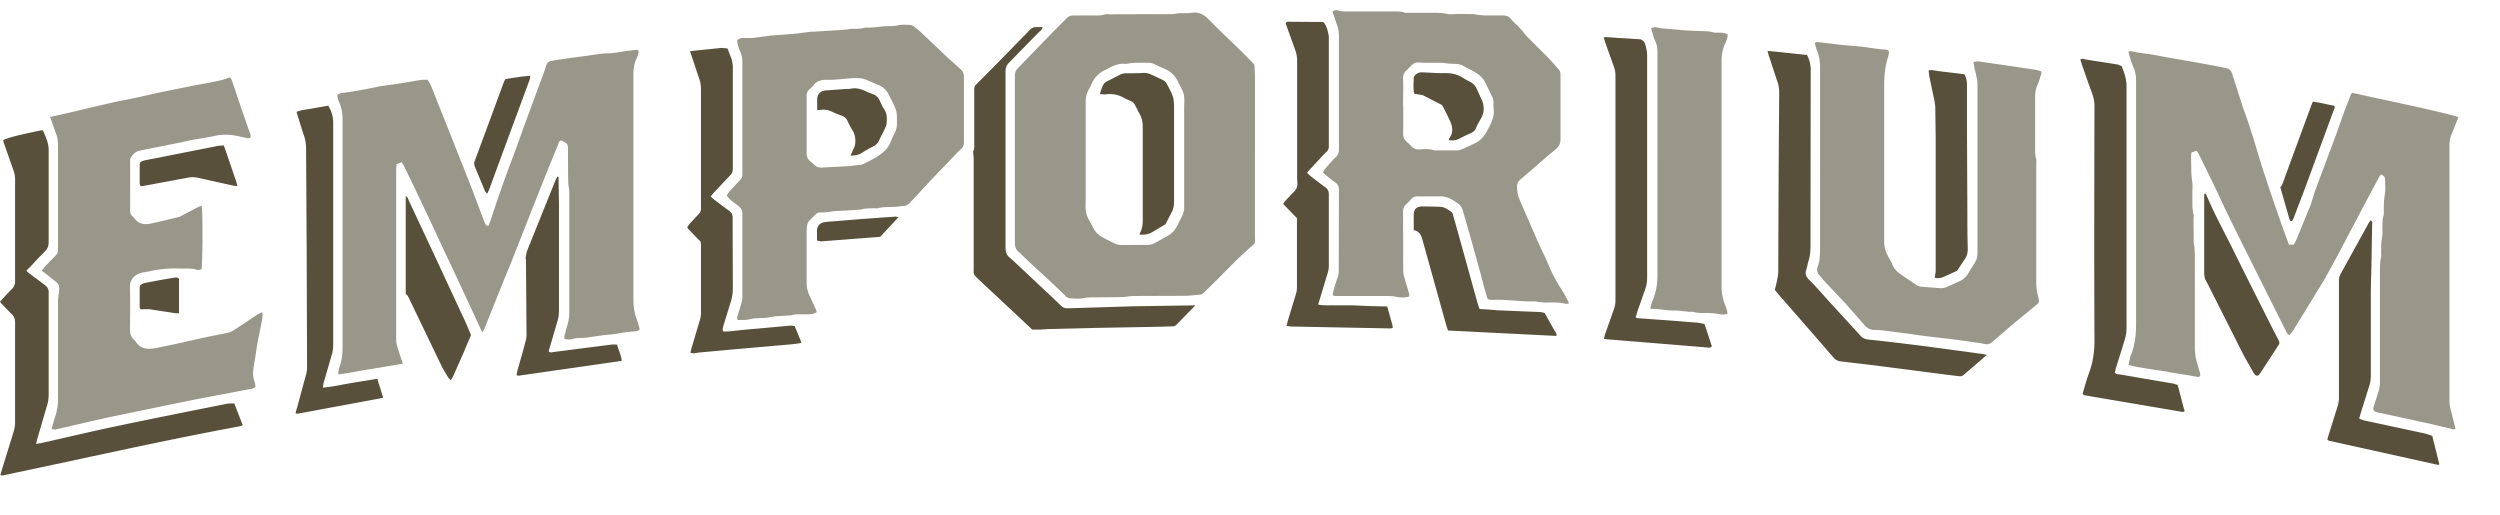
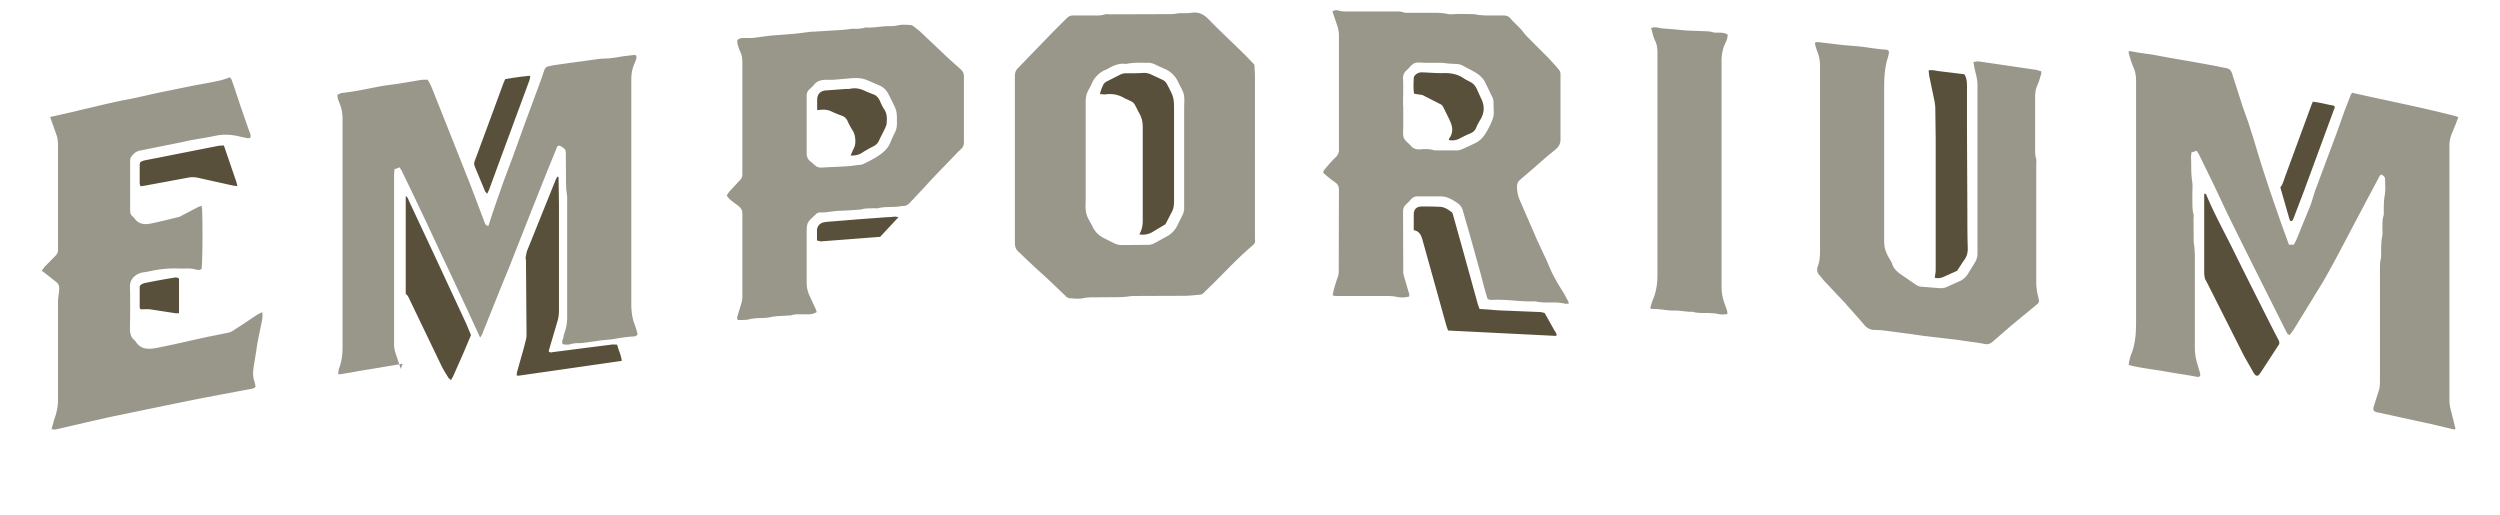
<svg xmlns="http://www.w3.org/2000/svg" height="27" viewBox="0 0 131 27" width="131">
  <g fill="none" fill-rule="evenodd">
    <g fill="#58503b">
-       <path d="M12.28 21.15l.44 1.13c-.06.02-.11.05-.17.06-4.17.77-8.3 1.72-12.45 2.58l-.08-.03.09-.32.6-1.93c.05-.17.08-.33.08-.5v-5.26a.55.55 0 00-.2-.44l-.45-.47c-.05-.04-.09-.1-.14-.16.21-.23.4-.45.62-.66a.56.56 0 00.17-.42V9.37c0-.15-.03-.3-.08-.43L.24 7.6l-.08-.25c.2-.12.77-.27 2.05-.53.02.01.05.02.05.04.15.33.29.65.29 1.01v4.81c0 .21-.06.37-.21.51-.27.26-.51.53-.76.8-.07.05-.12.12-.2.2.06.05.1.1.15.13l.8.6c.16.11.24.25.22.46v5.28c0 .22-.03.43-.1.64l-.5 1.71-.06.25.26-.04c1.34-.3 2.67-.62 4.01-.9 1.9-.4 3.81-.78 5.72-1.16.13-.03.27-.01.4-.02M94.68 2.86c.14.27.21.55.2.86l-.01 9.16c0 .27-.02.53-.1.78-.05.16-.07.32-.12.47-.07.2-.03.34.11.49.34.34.66.7.98 1.06l1.74 1.9a.6.6 0 00.4.21c.97.1 1.94.22 2.9.34l2.31.31.72.1c.1 0 .2.04.3.06l-1.22 1.05c-.08.07-.16.07-.26.06l-.81-.1-3.64-.47-1.7-.2a.56.56 0 01-.4-.2l-1.65-1.9-1.24-1.42-.19-.23c.04-.17.09-.34.12-.52.03-.15.06-.3.06-.44l.02-5.18.03-4.22c0-.2-.03-.38-.1-.57l-.45-1.36-.06-.23.36.03 1.6.17h.1M110.97 3.38l.2.08c.14.33.26.68.26 1.07v12.62c0 .26-.04.5-.12.74l-.44 1.41-.05.22c.07.1.17.1.26.1l2.8.48.23.07.27 1.03c.03.12.06.24.1.34l-.06.04-.03.01-5.17-.88c-.02 0-.04-.02-.06-.04l-.03-.04c.11-.37.21-.75.35-1.13.2-.54.27-1.1.27-1.67-.02-4.09-.01-8.17 0-12.26 0-.23-.04-.45-.12-.67-.19-.5-.36-1.01-.54-1.52l-.08-.26c.1-.08.2-.02.3 0l1.66.26M51.12 4.46l1.2-1.21 1.62-1.66c.11-.12.23-.18.39-.17h.3c-.01.13-.12.2-.2.27l-1.56 1.6a.58.58 0 00-.18.45v9.22c0 .22.04.4.22.54l.13.11 2.13 2 .42.4c.1.11.22.15.36.14h.18l3.25-.1 3.26-.05-1 1.02a.3.3 0 01-.2.08l-.6.02-3.3.06-2.43.06c-.2 0-.4.02-.59.03h-.43l-.94-.88-1.83-1.71-.14-.14c-.12-.1-.18-.2-.16-.36v-.2-5.63c0-.14-.02-.28-.03-.41.08-.14.06-.29.06-.44V4.83c0-.13-.02-.26.07-.37M89.33 17.01l.37 1.13c-.07.1-.15.08-.23.07l-2.05-.17-3.2-.26-.17-.02.04-.2.49-1.39c.05-.14.07-.28.07-.43V3.96c0-.15-.02-.29-.07-.43l-.45-1.26-.1-.32c.35-.01.66.04.98.05l.96.06c.1.06.18.1.23.23.07.22.11.43.11.67v11.59c0 .2-.03.4-.1.6l-.42 1.2-.08.28.08.04 1.92.14 1.13.09c.15 0 .31.05.47.07 0 .02 0 .04.02.04M41.64 17.08l.36.88c-.18.05-.35.06-.51.08l-3.08.27-1.74.16c-.15 0-.3.09-.49.01l.03-.15.44-1.48c.06-.18.09-.35.08-.54v-3.3c0-.39.03-.3-.23-.56l-.45-.47-.04-.08.13-.18.47-.5a.38.38 0 00.12-.3v-.17V4.7c0-.2-.02-.4-.1-.6l-.4-1.2c-.03-.06-.04-.13-.07-.22l1.65-.17.31.03.16.41c.1.23.13.46.12.7v5.18c0 .15-.04.27-.15.37l-.83.88-.18.21.13.13c.27.2.54.42.82.61.13.1.2.2.2.34v.24l.01 3.5c0 .23-.03.46-.1.68l-.4 1.3c-.02.1-.06.18 0 .28h.23c.45-.04.89-.1 1.33-.13l1.98-.18.2.02M69.34 1.15c.19.21.24.48.29.75v5.73a.4.4 0 01-.13.34c-.13.11-.24.24-.36.37l-.56.6-.09.12.2.18c.26.2.51.4.77.58.12.1.17.2.17.35v3.8c0 .12-.03.24-.06.34l-.4 1.32-.1.33c.32.06.62.03.91.04h.93l.89.04.89.02.25.89c.03.07.03.15.04.23l-.1.03-5.22-.1-.25-.03.11-.4.38-1.25c.04-.12.06-.25.06-.37V11.6v-.17l-.72-.74c.1-.19.25-.3.36-.43.12-.14.28-.26.35-.42.06-.15.02-.34.02-.51V3.19c0-.2-.03-.38-.1-.57l-.44-1.22-.06-.18c.05-.1.13-.08.19-.08l1.4.01h.38M17.2 5.54c.17.27.26.57.26.9v11.6c0 .2-.02.4-.09.6l-.42 1.45-.03.22c.5-.04.96-.15 1.43-.23l1.42-.23.31.99-.18.04-4.31.8-.1-.02c.01-.1.05-.2.08-.31l.45-1.66c.05-.15.07-.31.07-.47l-.02-6.01-.03-5.36c0-.26-.03-.52-.12-.77-.12-.34-.22-.7-.33-1.04l-.05-.18c.28-.11.56-.12.84-.18l.81-.14M122.55 14.67c.03-.1.04-.23.1-.32l1.49-2.7.08-.1c.11.04.08.14.08.2l-.03 1.8c-.01.67-.04 1.34-.04 2.01v4.12c0 .21-.03.4-.1.6l-.44 1.41-.07.25c.1.03.17.07.26.09l3.25.7.32.11.3 1.2.07.28-.04.04h-.03l-5.73-1.27-.07-.06.04-.14.5-1.6c.04-.13.07-.27.07-.4v-6.12-.1" />
      <path d="M102.93 3.89c.13.2.14.43.14.66v2.3l.02 4.27c0 .62 0 1.24.02 1.85.01.23-.03.43-.16.62-.14.19-.26.4-.4.6l-.62.28c-.18.09-.36.14-.55.08.02-.14.05-.27.05-.4V12.9 7.3l-.02-1.61c0-.13-.02-.25-.04-.38l-.28-1.34-.03-.28c.2-.04.37.02.55.04l1.32.16M27.54 13.5c.03-.12.04-.25.08-.36l1.51-3.75.08-.14c.08.03.06.08.06.12l.02 1.37v5.49c0 .22-.02.43-.09.64l-.45 1.53c.07.1.15.06.23.05l1.7-.22 1.35-.17c.1-.02.2 0 .31 0 .06.28.21.54.24.85l-5.43.78-.08-.03c.01-.09.02-.17.05-.26.13-.48.28-.96.4-1.45.04-.13.07-.27.07-.4l-.03-3.91-.02-.14M74.08 12.06v-.82c0-.27.15-.42.42-.42.33 0 .66 0 1 .02.21.02.4.15.57.28.05.03.06.12.08.18l.47 1.68.83 3 .08.21.47.03.48.04 2.19.09c.09 0 .18.03.27.05l.48.86c.06.1.13.19.15.29l-.03.05h-.03l-5.63-.28-.08-.22-1.27-4.56c-.07-.25-.18-.43-.45-.48M115.54 14.6c-.02-.1-.04-.2-.04-.3v-4.05l.01-.11c.03.01.08.02.09.04.43 1.04.98 2.02 1.47 3.02.67 1.36 1.35 2.7 2.03 4.05l.27.52c.05.08.08.16.06.26l-.93 1.43-.12.17c-.06.07-.15.08-.21.01a.68.68 0 01-.08-.1c-.2-.37-.42-.72-.6-1.08l-1.79-3.55-.16-.3M21.26 15.4v-5.13c.11.07.13.17.17.26l1.28 2.73 1.72 3.7.25.6-.41.97-.5 1.13c-.03.08-.08.15-.14.26l-.13-.12c-.14-.23-.29-.46-.4-.7l-1.62-3.37c-.06-.12-.1-.25-.22-.33M7.36 9.75c-.01-.04-.04-.09-.04-.13V8.6l.03-.1c.1-.07.23-.1.35-.12l3.7-.73c.1-.02.22-.02.33-.03l.61 1.78c.04.1.07.22.1.35-.1-.01-.17-.01-.25-.03l-1.8-.4a1.23 1.23 0 00-.54-.01l-2.32.43-.17.02M27.78 3.97c.01.17-.07.31-.12.46l-1.57 4.25-.46 1.26-.1.21-.1-.1-.53-1.27c-.04-.1-.08-.21-.03-.33l.7-1.89.81-2.2.09-.21c.43-.08.87-.14 1.3-.18M122.3 5.54c.07.07.03.13 0 .2l-.74 2.01-.84 2.28-.55 1.44-.05.09c-.02.03-.1.03-.12 0l-.04-.1-.47-1.64c.14-.18.19-.41.27-.62l1.36-3.7.07-.17c.39.04.75.15 1.12.21M43 12.65l-.19-.05v-.55c.01-.19.16-.37.36-.4.15-.03.31-.04.47-.05l1.47-.12 1.37-.1c.15 0 .3-.02.44-.03l.16.03-.96 1.03-3.12.24M7.36 16.2c-.01-.03-.04-.06-.04-.1v-1.08l.03-.07a.56.56 0 01.3-.13c.47-.1.94-.18 1.41-.26.11-.02.23-.05.32.05v1.8c-.15.02-.27-.01-.4-.03l-1.11-.17c-.17-.02-.34 0-.51 0M74.54 4.98l-.44-.07c-.05-.27-.03-.54-.02-.82.01-.16.23-.3.4-.3.39.01.78.05 1.17.04.39-.01.74.06 1.06.28.17.12.39.18.52.32.13.13.2.34.28.51l.1.22c.18.35.18.7 0 1.04-.1.17-.2.34-.27.52a.52.52 0 01-.3.27 7 7 0 00-.52.25.86.86 0 01-.6.1c.01-.04 0-.08.03-.1.21-.3.17-.6.03-.9-.1-.23-.22-.45-.33-.68-.04-.08-.08-.16-.17-.2l-.94-.48M42.82 5.77v-.55c0-.27.16-.45.43-.48l1.09-.08h.17c.32-.08.6-.01.89.14l.35.14c.16.05.26.16.34.31.07.16.14.32.23.46.17.23.16.5.14.75 0 .08-.04.16-.07.23-.1.23-.23.45-.33.68a.61.61 0 01-.28.29c-.2.1-.4.21-.6.34-.18.12-.4.16-.61.15l.15-.34c.07-.12.1-.25.1-.4 0-.2-.03-.38-.13-.55-.1-.16-.2-.34-.28-.52a.49.49 0 00-.28-.27 5.6 5.6 0 01-.54-.22 1 1 0 00-.53-.1l-.24.02M59.7 12.28c.13-.22.18-.46.18-.72v-4.9c0-.26-.05-.5-.18-.72l-.14-.27c-.15-.3-.15-.3-.45-.44l-.18-.08a1.46 1.46 0 00-1.02-.2l-.27-.02c.02-.15.15-.48.22-.56.05-.05.1-.09.17-.12l.67-.34a.7.7 0 01.33-.07c.3 0 .6 0 .9-.02.12 0 .24.02.36.07l.62.29c.11.05.18.12.24.23.37.7.37.7.37 1.49v4.62c0 .23-.02.43-.14.63l-.31.6-.62.37a1 1 0 01-.75.16" />
    </g>
    <g fill="#99968a">
-       <path d="M128.67 22.48l-.1.02-1.13-.27-2.2-.48-.7-.15c-.17-.05-.2-.12-.16-.29l.26-.81c.06-.18.07-.36.07-.54v-5.8c0-.2 0-.4.04-.59.04-.13.02-.27.02-.4.01-.27 0-.53.06-.8.03-.17 0-.36.01-.54 0-.17 0-.34.05-.5.03-.08.02-.17.02-.25 0-.28 0-.56.05-.85.05-.27.02-.55.02-.82 0-.15-.09-.22-.22-.27l-.07.09-.55 1.03-1.49 2.82a58 58 0 01-.8 1.47c-.2.36-.43.7-.64 1.06l-1.04 1.69-.2.27c-.04-.04-.1-.07-.12-.1l-.13-.25c-.93-1.86-1.87-3.72-2.79-5.59-.31-.62-.6-1.26-.9-1.89l-.81-1.66-.11-.18-.28.09-.02.24c.02.42-.01.84.06 1.27.04.26 0 .54.01.82.01.3-.02.62.06.92.02.07 0 .16 0 .24l.01 1.17c0 .1.03.22.04.34l.02.37v4.84c0 .32.05.61.14.9l.13.44c.04.16-.01.24-.19.2-.5-.1-.99-.16-1.48-.25-.66-.12-1.33-.19-1.98-.34l-.09-.04.03-.18c.03-.1.04-.2.08-.3.24-.56.28-1.14.28-1.74V4.22c0-.22-.03-.42-.11-.63a4.95 4.95 0 01-.29-.88c.05-.02.08-.04.11-.03.28.06.56.1.84.14.41.05.81.14 1.21.21l1.11.19 1.21.22.6.12c.2.03.3.12.36.32l.55 1.72.27.75.32 1c.19.63.37 1.25.58 1.87.27.84.56 1.66.85 2.5l.4 1.1h.26c.05-.1.12-.22.16-.33l.7-1.71c.06-.15.1-.3.15-.46l.1-.32.59-1.58.55-1.47.4-1.13.3-.77c.01-.06.06-.12.1-.19 1.8.41 3.62.76 5.4 1.22.06.01.1.04.17.06-.12.3-.23.6-.35.87-.08.2-.12.41-.12.64v13.32a2 2 0 00.08.54l.24.97M21.1 19.06l-1.73.29c-.55.08-1.09.2-1.64.27a.9.9 0 01.06-.38c.12-.34.16-.68.16-1.04V6.28c0-.28-.03-.54-.13-.8-.06-.16-.14-.31-.14-.51.08-.04.16-.09.25-.1.65-.07 1.3-.21 1.95-.34.34-.06.7-.1 1.04-.15l1.01-.17.2-.03h.28c.18.28.28.58.4.88l.9 2.26.97 2.45.7 1.85c.04.1.07.2.21.22l.11-.27c.2-.61.4-1.22.62-1.82.2-.6.44-1.2.66-1.8l.64-1.77.87-2.35.14-.42c.04-.11.12-.2.25-.21l.23-.05.84-.12.68-.09.84-.12.24-.02c.36 0 .7-.06 1.05-.12l.58-.07c.08-.01.13.05.12.12 0 .06-.02.11-.04.17l-.1.25c-.1.25-.13.5-.13.77v11.71c0 .4.04.77.19 1.14.06.16.1.32.14.47-.05.1-.13.12-.2.12-.35.02-.69.07-1.02.13-.24.04-.48.05-.72.08l-.84.12-.2.02c-.18 0-.35 0-.51.05a.84.84 0 01-.44 0c-.06-.15.03-.26.05-.38 0-.1.05-.18.07-.27.08-.24.12-.48.12-.73v-6.29c0-.16-.04-.31-.05-.47l-.01-.31-.01-1.44c0-.3 0-.31-.25-.47l-.09-.04c-.12.01-.14.11-.17.2l-.45 1.1-.75 1.88-1.12 2.84c-.2.53-.43 1.05-.64 1.58l-.93 2.32-.09.14-.64-1.39-1-2.14-.44-.93c-.36-.77-.71-1.54-1.08-2.3-.31-.67-.64-1.34-.96-2l-.1-.16-.27.1-.02.28v8.9c0 .16.03.31.08.46l.27.82M2.63 6.13l1.33-.3.23-.06c.8-.18 1.6-.39 2.4-.54.64-.12 1.27-.28 1.9-.41l1.48-.3c.5-.1 1-.18 1.5-.29.2-.04.38-.11.58-.18.04.06.09.11.1.17.16.44.3.89.45 1.33l.45 1.3c.04.11.12.23.06.38-.04 0-.1.02-.15.01-.26-.05-.53-.13-.8-.16-.24-.03-.5-.03-.75.01-.46.1-.92.17-1.38.25l-.7.15-1.3.26-.74.15c-.2.05-.34.2-.44.36-.04.07-.03.18-.03.27v2.5c0 .13.03.23.12.3l.1.1c.22.33.55.35.88.28.49-.1.96-.22 1.44-.34.06-.01.12-.04.18-.08l.82-.43.2-.08.03.19c.04 1.01.02 2.83-.03 3.13-.1.06-.22.05-.32.02-.16-.05-.32-.05-.48-.05h-.38a5.83 5.83 0 00-1.56.15l-.3.05a.87.87 0 00-.46.2.67.67 0 00-.25.57c.02.73.01 1.47 0 2.2 0 .25.06.45.25.6l.05.06c.27.43.69.41 1.1.33.88-.17 1.75-.38 2.63-.57l1.14-.23c.1-.03.21-.08.3-.15.42-.26.82-.54 1.23-.81l.23-.11c.03.16.01.3-.01.43-.1.52-.23 1.05-.3 1.58l-.14.87c-.03.23-.05.48.03.71.04.1.05.2.07.3-.06.1-.14.11-.24.13l-1.5.28-1.05.2-.7.14-1.47.3-2.61.54-1.2.27-1.73.4-.19-.02c.07-.24.12-.46.2-.68.1-.31.15-.63.14-.97v-5.05c0-.16.03-.31.05-.47l.01-.14c.03-.19-.04-.33-.2-.44l-.48-.38-.23-.17.14-.2.57-.58c.1-.1.15-.2.14-.34v-.45-5c0-.2-.02-.4-.09-.58l-.32-.9M103.41 3.25l.15-.03h.14l3 .44.27.08-.01.14c-.07.2-.11.4-.2.58-.1.22-.12.44-.12.67V7.8c0 .16 0 .31.04.47.04.1.02.23.02.34v6.15c0 .27.03.52.1.78l.04.2a.22.22 0 01-.09.2l-1.35 1.11-.98.85a.45.45 0 01-.44.12c-.25-.05-.51-.08-.77-.12l-.71-.1-.85-.1-.85-.1-.77-.11-.85-.11c-.3-.04-.61-.09-.92-.09a.69.69 0 01-.56-.25c-.31-.37-.63-.72-.95-1.08l-.02-.03-1.15-1.22-.24-.29a.41.41 0 01-.09-.45c.13-.35.12-.71.12-1.08V3.5c0-.26-.03-.5-.12-.74-.06-.17-.13-.34-.15-.52l.12-.04 1.01.12c.5.07 1 .08 1.5.15.36.05.72.11 1.08.13.15.01.19.07.16.23l-.04.17c-.17.52-.2 1.07-.2 1.62v8.03c0 .32.09.58.24.84.06.11.14.22.18.34.06.2.2.35.36.48l.2.14.7.48c.07.04.15.08.22.09l1.03.08a.8.8 0 00.43-.1l.56-.25c.22-.09.38-.24.5-.45l.34-.55a.9.9 0 00.13-.49V4.44c0-.33-.11-.63-.17-.94l-.04-.25M73.53 5.56v1.13c0 .18-.03.38.03.54.07.16.25.27.36.4.12.15.27.2.45.2.27-.02.53-.04.79.05H76.32c.08 0 .16-.01.23-.04.26-.1.5-.22.75-.34.23-.1.41-.3.54-.5.16-.27.31-.55.4-.84.06-.22.02-.48.02-.72v-.06a.6.6 0 00-.08-.33l-.36-.74c-.1-.2-.26-.35-.44-.47-.22-.14-.46-.25-.69-.38a.81.81 0 00-.46-.11l-.34-.02c-.12-.01-.24-.04-.37-.04h-.86c-.18 0-.38-.04-.54.02-.15.07-.27.24-.4.36a.53.53 0 00-.2.45c.02.48 0 .96 0 1.44m8.68 10.35c-.08 0-.15.02-.21 0-.36-.09-.73-.05-1.1-.06l-.3-.03c-.06-.01-.11-.03-.17-.03-.7.03-1.39-.1-2.08-.08-.45.02-.38-.02-.48-.34-.11-.37-.2-.75-.3-1.12l-.54-1.94-.36-1.25a.68.68 0 00-.26-.4c-.28-.19-.57-.38-.94-.37h-1.13a.46.46 0 00-.4.16 2.6 2.6 0 01-.24.25.48.48 0 00-.17.39l.01 3.12c0 .12.03.25.07.37l.24.82c.02.04 0 .09 0 .14-.23.06-.46.06-.68.01a2.48 2.48 0 00-.47-.04h-2.51c-.11 0-.23.02-.35-.04.06-.33.16-.63.26-.93.04-.1.06-.21.06-.33l.01-4.26c0-.18-.05-.29-.2-.4-.22-.14-.42-.32-.63-.5.02-.06.04-.13.08-.17.19-.23.38-.45.6-.66a.52.52 0 00.15-.4V5.28v-3.4c0-.2-.03-.38-.1-.57L69.82.6a.36.36 0 01.34-.04c.17.05.34.04.51.04h2.44c.16 0 .32 0 .48.06.07.02.15.01.23.01h1.2c.28 0 .55 0 .82.06.19.04.4 0 .59 0l.72.01c.13 0 .27.04.4.05l.28.02h.92c.16 0 .3.03.4.16.22.26.5.47.7.75.13.18.31.33.47.5l.78.78c.2.21.4.43.59.66a.4.4 0 01.08.18v3.43c.01.27-.1.43-.28.58l-.37.3-.93.81-.55.47c-.1.09-.14.2-.15.33 0 .27.05.52.16.76l.9 2.07.48 1.03.26.6c.17.35.36.68.57 1.01.12.18.22.38.32.57.02.02.01.06.02.1M42.27 6.54v1.44c-.01.2.04.36.2.48l.23.2c.11.1.23.13.38.12.49-.03.98-.04 1.47-.08.17-.02.33-.05.5-.06.1 0 .18-.04.26-.08.26-.13.52-.26.75-.42.24-.16.45-.35.57-.62.09-.2.16-.38.26-.57.08-.15.11-.31.11-.49 0-.64 0-.64-.28-1.2l-.17-.34a.96.96 0 00-.46-.44l-.7-.3c-.36-.14-.75-.08-1.12-.05l-.6.05h-.46c-.2.02-.4.07-.54.24-.08.1-.16.17-.24.25-.13.1-.17.23-.16.4v1.47m.53 9.81a.8.8 0 01-.44.12h-.38c-.18 0-.36-.01-.54.06h-.1c-.34.03-.69.02-1.02.1-.35.06-.7.01-1.05.1-.2.05-.4.03-.6.04-.07-.08-.04-.15-.02-.23l.2-.65c.03-.11.05-.23.05-.34V11.2c0-.17-.05-.28-.2-.4-.2-.17-.46-.3-.62-.56l.12-.18.6-.65c.08-.09.1-.18.1-.29v-.13-5.7c0-.2-.02-.38-.1-.56-.07-.14-.11-.28-.15-.42-.02-.07-.01-.14-.02-.2.1-.1.21-.12.33-.12h.48l.98-.13h.03l1.06-.08c.34-.03.68-.08 1.01-.12h.1l1.48-.09.3-.03.2-.03c.25 0 .5.01.75-.07.39.03.77-.06 1.16-.07.2 0 .38 0 .58-.05.2-.04.4-.02.61-.01a.3.3 0 01.16.06l.32.25 1.5 1.42.68.61c.1.1.15.21.15.37v3.43c0 .15-.04.26-.15.36l-.15.14c-.58.61-1.18 1.21-1.75 1.84l-.75.8c-.12.13-.25.23-.44.2-.41.1-.84.01-1.26.12-.07.02-.16 0-.24 0-.21.02-.43-.01-.64.07h-.04c-.4.03-.8.06-1.19.07-.32.02-.63.1-.95.08-.05 0-.1.03-.16.06l-.07.07c-.45.41-.45.41-.45 1.03v2.54c0 .2.04.4.12.6l.37.8.04.13M62.05 8.03V5.66c0-.24.03-.5-.02-.72-.06-.23-.2-.43-.3-.65a1.32 1.32 0 00-.7-.68c-.17-.08-.35-.15-.52-.24a.82.82 0 00-.4-.08c-.37 0-.73-.02-1.1.06-.34-.05-.64.07-.94.24-.06.04-.14.07-.21.1-.28.14-.48.35-.62.62-.06.14-.12.27-.2.4-.11.2-.15.4-.15.63v5.08c0 .25-.03.5.03.75.05.24.2.45.32.68.13.3.34.5.63.64l.5.25c.12.06.24.1.39.1l1.4-.01c.14 0 .25-.04.36-.1l.54-.3c.3-.14.52-.36.66-.67l.2-.4c.1-.17.14-.35.13-.55V8.03m3.71.02v4.33c0 .37.07.32-.25.59-.8.69-1.5 1.48-2.26 2.2l-.2.2a.31.31 0 01-.15.07c-.28.02-.56.06-.85.06l-2.68.01c-.12 0-.24.03-.37.04l-.27.02-1.37.01c-.21 0-.41 0-.62.05-.22.04-.45.01-.68 0-.05 0-.1-.03-.16-.06-.03-.01-.05-.04-.07-.07-.47-.44-.92-.89-1.4-1.31-.31-.29-.62-.57-.92-.87l-.13-.12c-.15-.12-.2-.28-.2-.48V4c0-.17.03-.3.16-.43l1.81-1.87.73-.73c.1-.11.21-.16.36-.16h.96c.23 0 .46.02.68-.05.09-.03.18-.01.28-.01l3.22-.01c.15 0 .3-.04.44-.05.21 0 .42.01.62-.02.4-.06.66.1.93.38.63.65 1.3 1.26 1.94 1.9l.42.44c.01.21.03.43.03.65v4.01M90.52 16.45c-.18.04-.34.04-.5 0-.18-.04-.38-.04-.57-.05-.24 0-.48.01-.71-.05-.1-.03-.2 0-.31-.02l-.48-.05-.13-.01c-.43.03-.84-.1-1.26-.08l-.09-.04c.05-.14.08-.3.14-.44.2-.47.25-.94.24-1.44V2.77c0-.22-.02-.43-.12-.63-.1-.2-.14-.43-.21-.66.13-.07.25-.05.37-.03.08.02.16.04.24.04l.75.06c.42.06.86.06 1.3.08.19.01.38 0 .57.06.1.03.2.02.3.02.17 0 .33.01.48.1 0 .18-.07.35-.15.51-.12.28-.17.56-.17.86v11.84c0 .36.07.68.2 1l.08.23c.02.06.02.13.03.2" />
+       <path d="M128.67 22.48l-.1.02-1.13-.27-2.2-.48-.7-.15c-.17-.05-.2-.12-.16-.29l.26-.81c.06-.18.07-.36.07-.54v-5.8c0-.2 0-.4.04-.59.04-.13.02-.27.02-.4.01-.27 0-.53.06-.8.03-.17 0-.36.01-.54 0-.17 0-.34.05-.5.03-.08.02-.17.02-.25 0-.28 0-.56.05-.85.05-.27.02-.55.02-.82 0-.15-.09-.22-.22-.27l-.07.09-.55 1.03-1.49 2.82a58 58 0 01-.8 1.47c-.2.36-.43.7-.64 1.06l-1.04 1.69-.2.27c-.04-.04-.1-.07-.12-.1l-.13-.25c-.93-1.86-1.87-3.72-2.79-5.59-.31-.62-.6-1.26-.9-1.89l-.81-1.66-.11-.18-.28.09-.02.24c.02.42-.01.84.06 1.27.04.26 0 .54.01.82.01.3-.02.62.06.92.02.07 0 .16 0 .24l.01 1.17c0 .1.03.22.04.34l.02.37v4.84c0 .32.05.61.14.9l.13.44c.04.16-.01.24-.19.2-.5-.1-.99-.16-1.48-.25-.66-.12-1.33-.19-1.98-.34l-.09-.04.03-.18c.03-.1.04-.2.08-.3.24-.56.28-1.14.28-1.74V4.22c0-.22-.03-.42-.11-.63a4.95 4.95 0 01-.29-.88c.05-.02.08-.04.11-.03.28.06.56.1.84.14.41.05.81.14 1.21.21l1.11.19 1.21.22.6.12c.2.03.3.12.36.32l.55 1.72.27.75.32 1c.19.63.37 1.25.58 1.87.27.84.56 1.66.85 2.5l.4 1.1h.26c.05-.1.12-.22.16-.33l.7-1.71c.06-.15.1-.3.15-.46l.1-.32.59-1.58.55-1.47.4-1.13.3-.77c.01-.06.06-.12.1-.19 1.8.41 3.62.76 5.4 1.22.06.01.1.04.17.06-.12.3-.23.6-.35.87-.08.2-.12.41-.12.64v13.32a2 2 0 00.08.54l.24.97M21.1 19.06l-1.73.29c-.55.08-1.09.2-1.64.27a.9.9 0 01.06-.38c.12-.34.16-.68.16-1.04V6.28c0-.28-.03-.54-.13-.8-.06-.16-.14-.31-.14-.51.08-.04.16-.09.25-.1.65-.07 1.3-.21 1.95-.34.34-.06.7-.1 1.04-.15l1.01-.17.2-.03h.28c.18.28.28.58.4.88l.9 2.26.97 2.45.7 1.85c.04.1.07.2.21.22c.2-.61.4-1.22.62-1.82.2-.6.44-1.2.66-1.8l.64-1.77.87-2.35.14-.42c.04-.11.12-.2.25-.21l.23-.05.84-.12.68-.09.84-.12.24-.02c.36 0 .7-.06 1.05-.12l.58-.07c.08-.01.13.05.12.12 0 .06-.02.11-.04.17l-.1.25c-.1.25-.13.5-.13.77v11.71c0 .4.04.77.19 1.14.06.16.1.32.14.47-.05.1-.13.12-.2.12-.35.02-.69.07-1.02.13-.24.04-.48.05-.72.08l-.84.12-.2.02c-.18 0-.35 0-.51.05a.84.84 0 01-.44 0c-.06-.15.03-.26.05-.38 0-.1.05-.18.07-.27.08-.24.12-.48.12-.73v-6.29c0-.16-.04-.31-.05-.47l-.01-.31-.01-1.44c0-.3 0-.31-.25-.47l-.09-.04c-.12.01-.14.11-.17.2l-.45 1.1-.75 1.88-1.12 2.84c-.2.53-.43 1.05-.64 1.58l-.93 2.32-.09.14-.64-1.39-1-2.14-.44-.93c-.36-.77-.71-1.54-1.08-2.3-.31-.67-.64-1.34-.96-2l-.1-.16-.27.1-.02.28v8.9c0 .16.03.31.08.46l.27.82M2.63 6.13l1.33-.3.23-.06c.8-.18 1.6-.39 2.4-.54.64-.12 1.27-.28 1.9-.41l1.48-.3c.5-.1 1-.18 1.5-.29.2-.04.38-.11.58-.18.04.06.09.11.1.17.16.44.3.89.45 1.33l.45 1.3c.04.11.12.23.06.38-.04 0-.1.02-.15.01-.26-.05-.53-.13-.8-.16-.24-.03-.5-.03-.75.01-.46.1-.92.17-1.38.25l-.7.15-1.3.26-.74.15c-.2.05-.34.2-.44.36-.04.07-.03.18-.03.27v2.5c0 .13.03.23.12.3l.1.1c.22.33.55.35.88.28.49-.1.96-.22 1.44-.34.06-.01.12-.04.18-.08l.82-.43.2-.08.03.19c.04 1.01.02 2.83-.03 3.13-.1.06-.22.05-.32.02-.16-.05-.32-.05-.48-.05h-.38a5.83 5.83 0 00-1.56.15l-.3.05a.87.87 0 00-.46.2.67.67 0 00-.25.57c.02.73.01 1.47 0 2.2 0 .25.06.45.25.6l.05.06c.27.43.69.41 1.1.33.88-.17 1.75-.38 2.63-.57l1.14-.23c.1-.03.21-.08.3-.15.42-.26.82-.54 1.23-.81l.23-.11c.03.16.01.3-.01.43-.1.52-.23 1.05-.3 1.58l-.14.87c-.03.23-.05.48.03.71.04.1.05.2.07.3-.06.1-.14.11-.24.13l-1.5.28-1.05.2-.7.14-1.47.3-2.61.54-1.2.27-1.73.4-.19-.02c.07-.24.12-.46.2-.68.1-.31.15-.63.14-.97v-5.05c0-.16.03-.31.05-.47l.01-.14c.03-.19-.04-.33-.2-.44l-.48-.38-.23-.17.14-.2.57-.58c.1-.1.15-.2.14-.34v-.45-5c0-.2-.02-.4-.09-.58l-.32-.9M103.41 3.25l.15-.03h.14l3 .44.27.08-.01.14c-.07.2-.11.4-.2.58-.1.22-.12.44-.12.67V7.8c0 .16 0 .31.04.47.04.1.02.23.02.34v6.15c0 .27.03.52.1.78l.04.2a.22.22 0 01-.09.2l-1.35 1.11-.98.85a.45.45 0 01-.44.12c-.25-.05-.51-.08-.77-.12l-.71-.1-.85-.1-.85-.1-.77-.11-.85-.11c-.3-.04-.61-.09-.92-.09a.69.69 0 01-.56-.25c-.31-.37-.63-.72-.95-1.08l-.02-.03-1.15-1.22-.24-.29a.41.41 0 01-.09-.45c.13-.35.12-.71.12-1.08V3.5c0-.26-.03-.5-.12-.74-.06-.17-.13-.34-.15-.52l.12-.04 1.01.12c.5.07 1 .08 1.5.15.36.05.72.11 1.08.13.15.01.19.07.16.23l-.04.17c-.17.52-.2 1.07-.2 1.62v8.03c0 .32.09.58.24.84.06.11.14.22.18.34.06.2.2.35.36.48l.2.14.7.48c.07.04.15.08.22.09l1.03.08a.8.8 0 00.43-.1l.56-.25c.22-.09.38-.24.5-.45l.34-.55a.9.9 0 00.13-.49V4.44c0-.33-.11-.63-.17-.94l-.04-.25M73.53 5.56v1.13c0 .18-.03.38.03.54.07.16.25.27.36.4.12.15.27.2.45.2.27-.02.53-.04.79.05H76.32c.08 0 .16-.01.23-.04.26-.1.5-.22.75-.34.23-.1.41-.3.54-.5.16-.27.31-.55.4-.84.06-.22.02-.48.02-.72v-.06a.6.6 0 00-.08-.33l-.36-.74c-.1-.2-.26-.35-.44-.47-.22-.14-.46-.25-.69-.38a.81.81 0 00-.46-.11l-.34-.02c-.12-.01-.24-.04-.37-.04h-.86c-.18 0-.38-.04-.54.02-.15.07-.27.24-.4.36a.53.53 0 00-.2.45c.02.48 0 .96 0 1.44m8.68 10.35c-.08 0-.15.02-.21 0-.36-.09-.73-.05-1.1-.06l-.3-.03c-.06-.01-.11-.03-.17-.03-.7.03-1.39-.1-2.08-.08-.45.02-.38-.02-.48-.34-.11-.37-.2-.75-.3-1.12l-.54-1.94-.36-1.25a.68.68 0 00-.26-.4c-.28-.19-.57-.38-.94-.37h-1.13a.46.46 0 00-.4.16 2.6 2.6 0 01-.24.25.48.48 0 00-.17.39l.01 3.12c0 .12.03.25.07.37l.24.82c.02.04 0 .09 0 .14-.23.06-.46.06-.68.01a2.48 2.48 0 00-.47-.04h-2.51c-.11 0-.23.02-.35-.04.06-.33.16-.63.26-.93.04-.1.06-.21.06-.33l.01-4.26c0-.18-.05-.29-.2-.4-.22-.14-.42-.32-.63-.5.02-.06.04-.13.08-.17.19-.23.38-.45.6-.66a.52.52 0 00.15-.4V5.28v-3.4c0-.2-.03-.38-.1-.57L69.82.6a.36.36 0 01.34-.04c.17.05.34.04.51.04h2.44c.16 0 .32 0 .48.06.07.02.15.01.23.01h1.2c.28 0 .55 0 .82.06.19.04.4 0 .59 0l.72.01c.13 0 .27.04.4.05l.28.02h.92c.16 0 .3.03.4.16.22.26.5.47.7.75.13.18.31.33.47.5l.78.78c.2.21.4.43.59.66a.4.4 0 01.08.18v3.43c.01.27-.1.43-.28.58l-.37.3-.93.81-.55.47c-.1.09-.14.2-.15.33 0 .27.05.52.16.76l.9 2.07.48 1.03.26.6c.17.35.36.68.57 1.01.12.18.22.38.32.57.02.02.01.06.02.1M42.27 6.54v1.44c-.01.2.04.36.2.48l.23.2c.11.1.23.13.38.12.49-.03.98-.04 1.47-.08.17-.02.33-.05.5-.06.1 0 .18-.04.26-.08.26-.13.52-.26.75-.42.24-.16.45-.35.57-.62.09-.2.16-.38.26-.57.08-.15.11-.31.11-.49 0-.64 0-.64-.28-1.2l-.17-.34a.96.96 0 00-.46-.44l-.7-.3c-.36-.14-.75-.08-1.12-.05l-.6.05h-.46c-.2.02-.4.07-.54.24-.08.1-.16.17-.24.25-.13.1-.17.23-.16.4v1.47m.53 9.81a.8.8 0 01-.44.12h-.38c-.18 0-.36-.01-.54.06h-.1c-.34.03-.69.02-1.02.1-.35.06-.7.01-1.05.1-.2.05-.4.03-.6.04-.07-.08-.04-.15-.02-.23l.2-.65c.03-.11.05-.23.05-.34V11.2c0-.17-.05-.28-.2-.4-.2-.17-.46-.3-.62-.56l.12-.18.6-.65c.08-.09.1-.18.1-.29v-.13-5.7c0-.2-.02-.38-.1-.56-.07-.14-.11-.28-.15-.42-.02-.07-.01-.14-.02-.2.1-.1.21-.12.33-.12h.48l.98-.13h.03l1.06-.08c.34-.03.68-.08 1.01-.12h.1l1.48-.09.3-.03.2-.03c.25 0 .5.01.75-.07.39.03.77-.06 1.16-.07.2 0 .38 0 .58-.05.2-.04.4-.02.61-.01a.3.3 0 01.16.06l.32.25 1.5 1.42.68.61c.1.1.15.21.15.37v3.43c0 .15-.04.26-.15.36l-.15.14c-.58.61-1.18 1.21-1.75 1.84l-.75.8c-.12.13-.25.23-.44.2-.41.1-.84.01-1.26.12-.07.02-.16 0-.24 0-.21.02-.43-.01-.64.07h-.04c-.4.03-.8.06-1.19.07-.32.02-.63.1-.95.08-.05 0-.1.03-.16.06l-.07.07c-.45.41-.45.41-.45 1.03v2.54c0 .2.04.4.12.6l.37.8.04.13M62.05 8.03V5.66c0-.24.03-.5-.02-.72-.06-.23-.2-.43-.3-.65a1.32 1.32 0 00-.7-.68c-.17-.08-.35-.15-.52-.24a.82.82 0 00-.4-.08c-.37 0-.73-.02-1.1.06-.34-.05-.64.07-.94.24-.06.04-.14.07-.21.1-.28.14-.48.35-.62.62-.06.14-.12.27-.2.4-.11.2-.15.4-.15.63v5.08c0 .25-.03.5.03.75.05.24.2.45.32.68.13.3.34.5.63.64l.5.25c.12.06.24.1.39.1l1.4-.01c.14 0 .25-.04.36-.1l.54-.3c.3-.14.52-.36.66-.67l.2-.4c.1-.17.14-.35.13-.55V8.03m3.71.02v4.33c0 .37.07.32-.25.59-.8.69-1.5 1.48-2.26 2.2l-.2.2a.31.31 0 01-.15.07c-.28.02-.56.06-.85.06l-2.68.01c-.12 0-.24.03-.37.04l-.27.02-1.37.01c-.21 0-.41 0-.62.05-.22.04-.45.01-.68 0-.05 0-.1-.03-.16-.06-.03-.01-.05-.04-.07-.07-.47-.44-.92-.89-1.4-1.31-.31-.29-.62-.57-.92-.87l-.13-.12c-.15-.12-.2-.28-.2-.48V4c0-.17.03-.3.16-.43l1.81-1.87.73-.73c.1-.11.21-.16.36-.16h.96c.23 0 .46.02.68-.05.09-.03.18-.01.28-.01l3.22-.01c.15 0 .3-.04.44-.05.21 0 .42.01.62-.02.4-.06.66.1.93.38.63.65 1.3 1.26 1.94 1.9l.42.44c.01.21.03.43.03.65v4.01M90.52 16.45c-.18.04-.34.04-.5 0-.18-.04-.38-.04-.57-.05-.24 0-.48.01-.71-.05-.1-.03-.2 0-.31-.02l-.48-.05-.13-.01c-.43.03-.84-.1-1.26-.08l-.09-.04c.05-.14.08-.3.14-.44.2-.47.25-.94.24-1.44V2.77c0-.22-.02-.43-.12-.63-.1-.2-.14-.43-.21-.66.13-.07.25-.05.37-.03.08.02.16.04.24.04l.75.06c.42.06.86.06 1.3.08.19.01.38 0 .57.06.1.03.2.02.3.02.17 0 .33.01.48.1 0 .18-.07.35-.15.51-.12.28-.17.56-.17.86v11.84c0 .36.07.68.2 1l.08.23c.02.06.02.13.03.2" />
    </g>
  </g>
</svg>